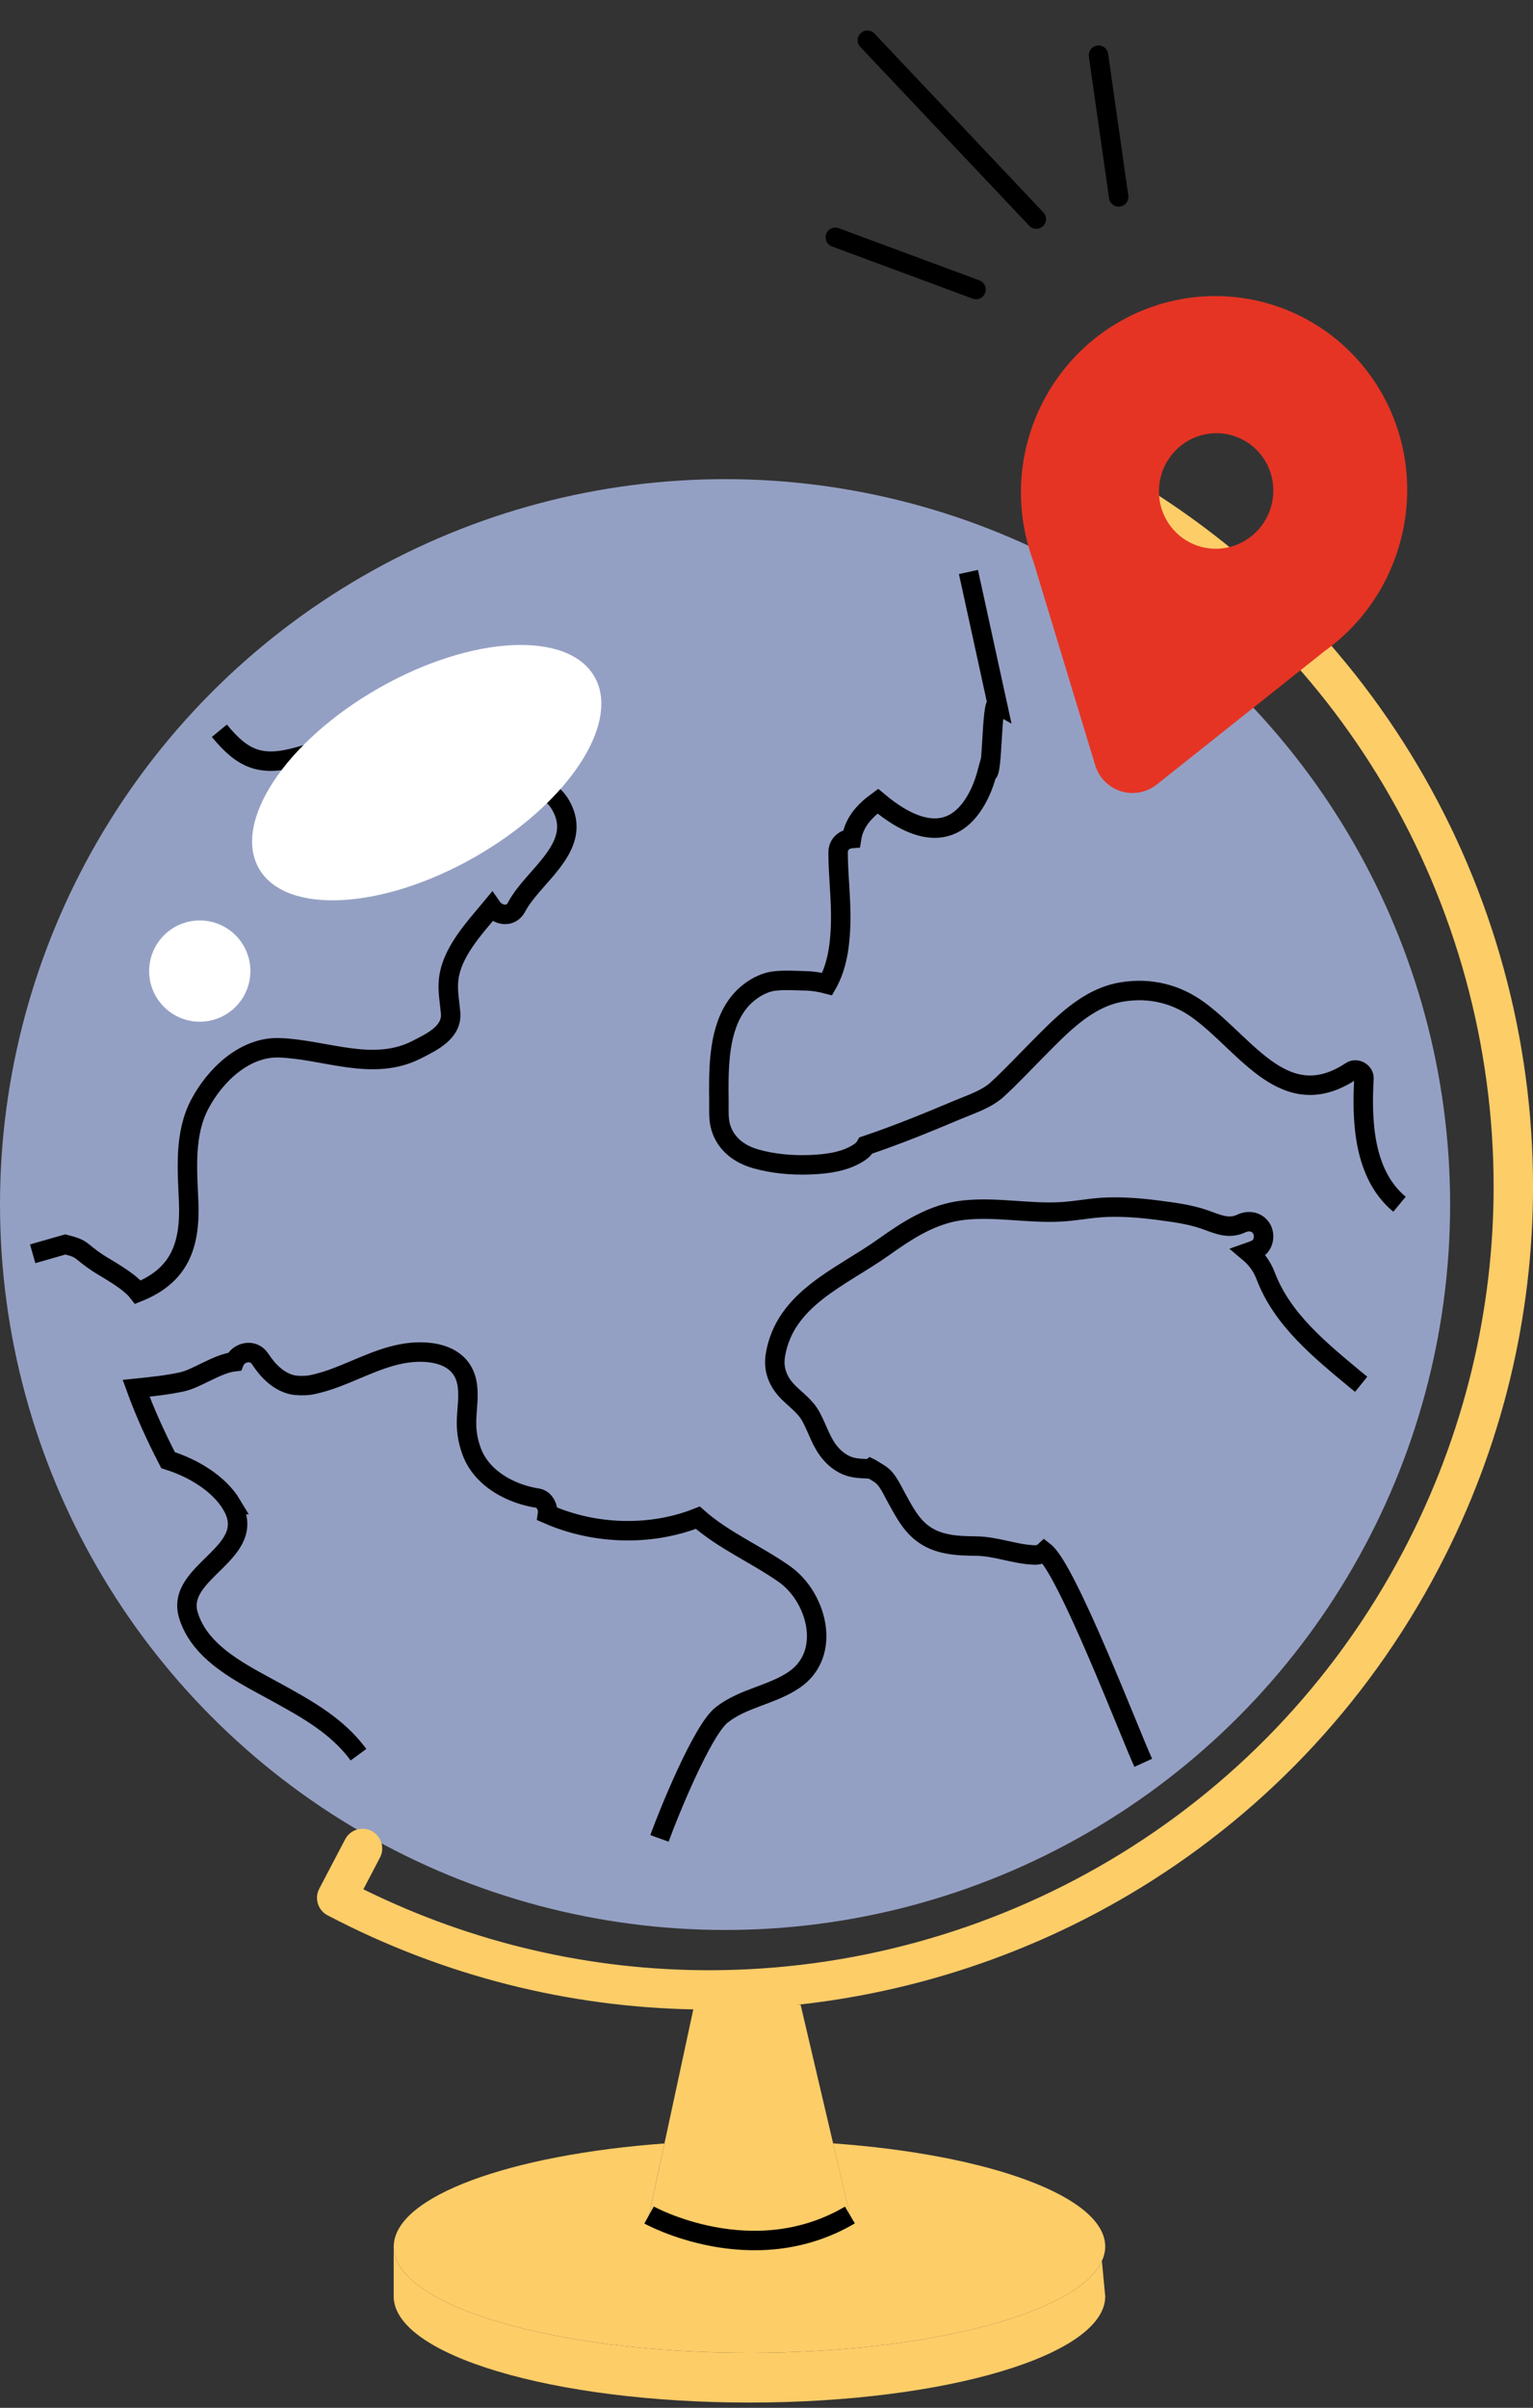
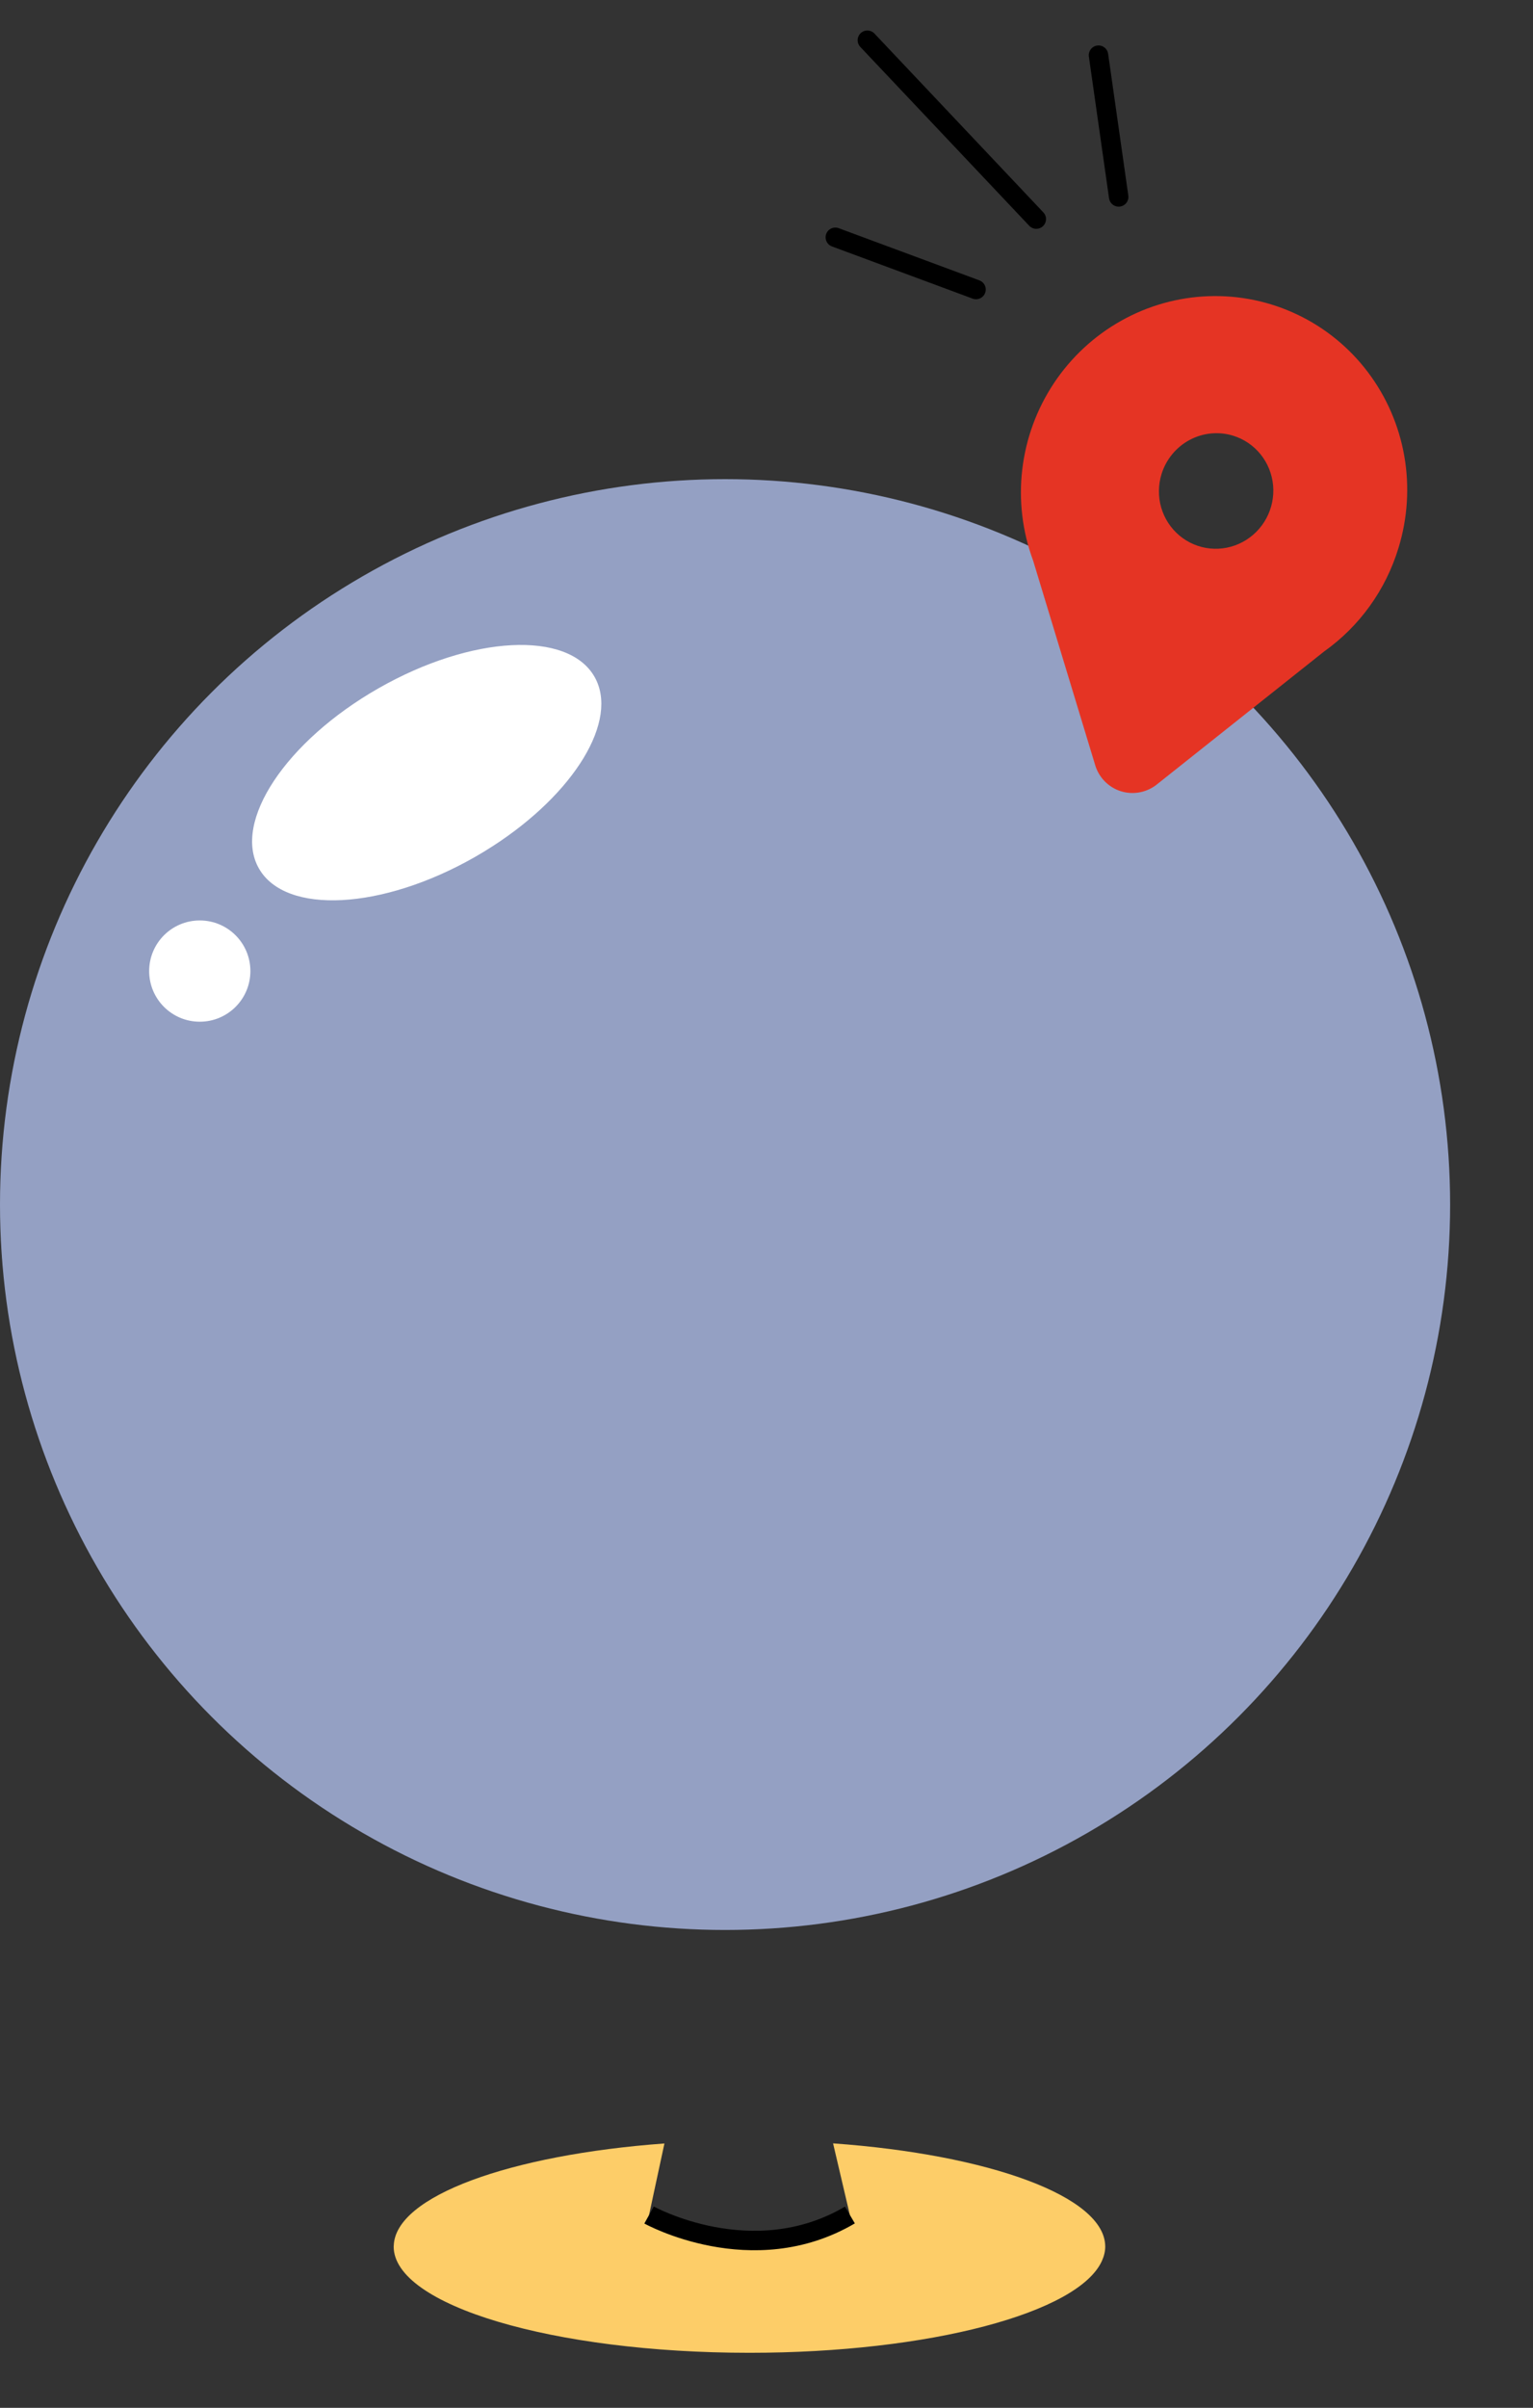
<svg xmlns="http://www.w3.org/2000/svg" width="93" height="146" viewBox="0 0 93 146" fill="none">
  <rect x="0" y="0" width="93" height="146" fill="#333333" stroke="none" />
  <g clip-path="url(#clip0_410_2)">
-     <path d="M45.466 142.663C33.546 142.663 23.883 139.78 23.883 136.224V139.24C23.883 142.797 33.546 145.68 45.466 145.68C57.386 145.68 67.049 142.797 67.049 139.24L66.846 137.095C65.42 140.239 56.395 142.663 45.466 142.663Z" fill="#FDCD68" />
    <path d="M39.374 134.309L40.308 129.97C30.941 130.656 23.978 133.165 23.888 136.165C23.888 136.185 23.883 136.204 23.883 136.224C23.883 139.78 33.546 142.663 45.466 142.663C56.395 142.663 65.42 140.239 66.846 137.095C66.975 136.81 67.049 136.519 67.049 136.224C67.049 133.188 60.01 130.645 50.539 129.964L51.558 134.309C45.639 137.79 39.374 134.309 39.374 134.309Z" fill="#FDCD68" />
    <path d="M4.532 83.751C4.595 83.741 4.66 83.734 4.723 83.725C4.639 83.475 4.558 83.224 4.482 82.971C3.653 80.217 3.296 77.367 3.258 74.503C2.196 74.948 1.361 75.308 0.07 75.192C0.048 74.789 0.031 74.385 0.018 73.979C0.136 78.155 0.838 82.185 2.045 85.99C1.846 85.361 1.66 84.725 1.489 84.084C2.508 84.059 3.531 83.896 4.531 83.751L4.532 83.751Z" fill="#94A0C3" />
    <path d="M86.103 84.6C86.946 81.597 87.476 78.465 87.659 75.238C87.613 76.038 87.546 76.831 87.458 77.618C86.175 77.595 84.851 77.436 83.656 76.975C83.472 78.895 83.143 80.842 82.67 82.782C83.751 83.518 84.897 84.149 86.103 84.6H86.103Z" fill="#94A0C3" />
    <path d="M20.81 107.154C19.456 105.305 17.501 104.225 15.534 103.138C13.399 101.958 10.588 100.662 9.842 98.131C8.999 95.276 14.5 94.145 12.629 91.028C11.816 89.672 10.162 88.669 8.536 88.163C9.329 89.703 10.19 91.211 11.048 92.715C11.594 93.672 10.12 94.53 9.576 93.576C8.495 91.681 7.385 89.766 6.418 87.787C5.19 87.697 3.931 87.717 2.685 87.865C2.588 87.6 2.494 87.333 2.402 87.065C5.92 97.235 13.071 105.706 22.305 110.928C22.355 110.941 22.404 110.963 22.452 110.983C22.205 109.656 21.701 108.369 20.81 107.153V107.154Z" fill="#94A0C3" />
    <ellipse cx="43.986" cy="73.039" rx="43.986" ry="43.986" fill="#94A0C3" />
    <mask id="mask0_410_2" style="mask-type:alpha" maskUnits="userSpaceOnUse" x="0" y="29" width="88" height="89">
-       <ellipse cx="43.986" cy="73.039" rx="43.986" ry="43.986" fill="#D9D9D9" />
-     </mask>
+       </mask>
    <g mask="url(#mask0_410_2)">
      <path d="M6.418 87.788C5.772 86.466 5.19 85.116 4.723 83.726C4.659 83.734 4.595 83.741 4.531 83.751C3.531 83.896 2.508 84.059 1.489 84.083C1.66 84.725 1.846 85.361 2.045 85.99C2.047 85.996 2.049 86.001 2.051 86.008C2.147 86.313 2.247 86.618 2.351 86.921C2.367 86.969 2.385 87.017 2.402 87.066C2.495 87.333 2.588 87.6 2.685 87.865C3.931 87.717 5.191 87.698 6.418 87.788V87.788Z" fill="#94A0C3" />
-       <path d="M82.577 83.936C82.474 83.853 82.37 83.772 82.269 83.687C80.127 81.906 77.795 80.035 76.785 77.37C76.558 76.77 76.199 76.302 75.757 75.932C75.909 75.879 76.061 75.82 76.215 75.747C76.656 75.539 76.77 74.906 76.538 74.512C76.274 74.06 75.746 73.979 75.304 74.188C74.51 74.563 73.826 74.204 73.056 73.938C72.137 73.621 71.152 73.501 70.193 73.375C69.202 73.247 68.202 73.169 67.204 73.198C66.235 73.226 65.29 73.433 64.325 73.483C62.38 73.585 60.413 73.168 58.477 73.377C56.58 73.582 55.082 74.575 53.562 75.653C51.03 77.451 47.589 78.739 47.036 82.193C46.899 83.052 47.207 83.801 47.809 84.408C48.31 84.913 48.862 85.279 49.202 85.909C49.611 86.667 49.825 87.493 50.408 88.152C50.755 88.545 51.192 88.854 51.708 88.969C51.955 89.025 52.211 89.045 52.464 89.051C52.541 89.053 52.726 89.086 52.798 89.054L52.82 89.037L52.822 89.038C53.132 89.237 53.472 89.389 53.707 89.677C53.978 90.011 54.184 90.451 54.391 90.829C54.819 91.604 55.221 92.401 55.936 92.955C56.887 93.693 58.071 93.734 59.224 93.747C60.429 93.762 61.561 94.247 62.759 94.288C63.016 94.297 63.212 94.212 63.355 94.08C64.724 95.138 68.554 105.147 69.355 106.889" stroke="black" stroke-width="1.18" />
-       <path d="M21.747 106.397C20.473 104.659 18.633 103.643 16.781 102.621C14.771 101.511 12.126 100.293 11.423 97.913C10.63 95.227 15.807 94.164 14.046 91.233H14.05C13.284 89.958 11.727 89.015 10.197 88.539C9.465 87.124 8.801 85.677 8.257 84.179C9.186 84.084 10.117 83.988 11.017 83.795C11.969 83.591 13.149 82.688 14.223 82.566C14.442 82.012 15.344 81.734 15.781 82.4C16.276 83.154 16.915 83.783 17.737 83.968C17.983 84.023 18.425 84.037 18.801 83.985C18.995 83.959 19.504 83.828 19.812 83.729C21.337 83.242 22.752 82.408 24.334 82.097C25.837 81.801 27.927 81.978 28.314 83.792C28.465 84.5 28.345 85.22 28.31 85.932C28.291 86.293 28.301 86.616 28.343 86.936C28.39 87.282 28.474 87.624 28.61 87.999C28.969 88.984 29.744 89.716 30.66 90.2C31.274 90.524 31.951 90.738 32.609 90.84C33.036 90.905 33.276 91.409 33.215 91.804C36.004 93.036 39.42 93.182 42.332 92.026C43.907 93.416 45.873 94.241 47.586 95.446C49.562 96.836 50.493 100.268 48.19 101.848C46.834 102.779 45.105 102.947 43.783 103.983C42.585 104.923 40.512 110.072 40.006 111.472" stroke="black" stroke-width="1.18" />
      <path d="M1.982 76.023L3.964 75.457C5.097 75.74 4.784 75.82 5.943 76.588C6.466 76.933 7.812 77.629 8.371 78.352C10.875 77.347 11.56 75.542 11.444 72.85C11.36 70.895 11.171 68.746 12.122 66.948C13.051 65.19 14.849 63.453 16.966 63.533C19.752 63.638 22.627 65.008 25.288 63.643C26.183 63.184 27.439 62.608 27.336 61.419C27.281 60.782 27.159 60.171 27.205 59.528C27.328 57.791 28.773 56.288 29.834 55.005C30.178 55.503 30.985 55.68 31.343 54.993C32.334 53.089 35.471 51.33 34.004 48.805C32.878 46.867 30.038 47.651 28.214 47.459C28.22 47.456 28.035 47.425 27.987 47.414L27.921 47.394L27.918 47.388L27.92 47.394H27.918L27.913 47.381V47.392L27.906 47.39L27.916 47.4L27.908 47.396L27.905 47.39L27.894 47.387V47.386C27.829 47.346 27.857 47.341 27.904 47.387C27.887 47.346 27.894 47.325 27.911 47.363C27.901 47.324 27.891 47.285 27.881 47.248C27.878 47.197 27.872 47.147 27.869 47.096C27.853 46.808 27.855 46.518 27.855 46.23C27.855 45.916 27.721 45.69 27.529 45.545C27.643 44.769 27.594 44.005 27.05 43.676C26.233 43.183 25.104 43.464 24.245 43.701C22.146 44.281 20.199 45.302 18.105 45.883C15.838 46.514 14.747 46.061 13.308 44.31" stroke="black" stroke-width="1.18" />
      <path d="M58.751 34.683L60.505 42.71C60.131 42.497 60.234 47.092 59.881 46.864C59.67 47.643 59.363 48.367 58.916 48.977C57.287 51.195 54.975 50.032 53.254 48.581C52.409 49.194 51.81 49.882 51.659 50.846C51.237 50.879 50.84 51.164 50.844 51.711C50.85 53.103 51.028 54.489 51.002 55.882C50.978 57.065 50.841 58.374 50.301 59.445C50.267 59.511 50.228 59.596 50.185 59.67C49.772 59.563 49.356 59.487 48.926 59.477C48.277 59.462 47.572 59.407 46.931 59.492C46.446 59.556 45.955 59.797 45.562 60.082C43.902 61.286 43.65 63.501 43.611 65.399C43.602 65.858 43.607 66.316 43.613 66.774C43.62 67.302 43.573 67.871 43.732 68.381C44.05 69.394 44.87 69.988 45.847 70.267C46.888 70.564 48.021 70.664 49.1 70.626C50.139 70.59 51.333 70.448 52.201 69.826C52.341 69.726 52.451 69.599 52.529 69.457C54.429 68.819 56.293 68.054 58.136 67.277C58.944 66.937 59.848 66.656 60.505 66.056C61.343 65.289 62.116 64.456 62.917 63.651C64.382 62.176 65.958 60.474 68.117 60.139C69.804 59.877 71.391 60.269 72.767 61.291C75.681 63.455 77.98 67.589 81.971 64.951C82.289 64.742 82.766 65.015 82.745 65.395C82.599 67.988 82.72 71.213 84.901 73.019" stroke="black" stroke-width="1.18" />
    </g>
-     <path d="M63.141 33.592C63.39 33.723 63.664 33.752 63.92 33.702C63.922 33.702 63.924 33.701 63.926 33.7C64.268 33.633 64.578 33.421 64.752 33.089L66.178 30.369C73.787 34.6 79.795 40.623 83.95 47.639C88.294 54.975 90.612 63.391 90.611 71.948C90.611 79.388 88.862 86.934 85.166 93.984C80.915 102.093 74.66 108.46 67.323 112.804C59.987 117.149 51.57 119.467 43.013 119.466C35.946 119.466 28.786 117.884 22.044 114.558L23.052 112.634C23.309 112.146 23.189 111.563 22.802 111.206C22.798 111.203 22.795 111.198 22.791 111.195C22.719 111.129 22.64 111.07 22.55 111.023C22.518 111.006 22.486 110.997 22.453 110.984C22.405 110.964 22.356 110.942 22.306 110.929C21.778 110.785 21.203 111.021 20.939 111.526L19.367 114.524C19.061 115.108 19.286 115.829 19.871 116.136C26.966 119.856 34.554 121.697 42.059 121.84L40.31 129.969L39.376 134.308C39.376 134.308 45.642 137.789 51.56 134.308L50.541 129.963L48.57 121.56H48.38C55.491 120.791 62.377 118.508 68.541 114.858C76.246 110.297 82.823 103.602 87.283 95.093C91.161 87.695 93.002 79.762 93.002 71.948C93.002 62.959 90.568 54.126 86.007 46.421C81.446 38.717 74.751 32.14 66.242 27.68C65.963 27.533 65.632 27.504 65.332 27.598C65.031 27.691 64.776 27.905 64.63 28.183L62.639 31.98C62.455 32.33 62.466 32.729 62.628 33.059C62.628 33.059 62.628 33.06 62.628 33.061C62.736 33.28 62.909 33.47 63.143 33.591L63.141 33.592Z" fill="#FDCD68" />
    <path d="M39.376 134.308C39.376 134.308 45.642 137.789 51.56 134.308" stroke="black" stroke-width="1.18" />
    <path d="M15.707 52.66C14.094 49.833 17.344 44.94 22.967 41.732C25.781 40.126 28.656 39.245 31.028 39.122C33.395 38.999 35.261 39.627 36.067 41.039C37.573 43.677 34.84 48.115 29.898 51.303C29.545 51.531 29.181 51.753 28.807 51.967C23.186 55.176 17.32 55.486 15.707 52.66L15.707 52.66Z" fill="white" />
    <path d="M12.119 61.952C10.423 61.952 9.049 60.578 9.049 58.882C9.049 57.186 10.423 55.812 12.119 55.812C13.815 55.812 15.19 57.186 15.19 58.882C15.19 60.578 13.815 61.952 12.119 61.952Z" fill="white" />
  </g>
  <path d="M84.841 33.221C85.394 31.42 85.515 29.515 85.194 27.663C84.872 25.811 84.116 24.067 82.99 22.574C81.864 21.081 80.399 19.884 78.718 19.082C77.037 18.279 75.188 17.894 73.324 17.959C71.461 18.024 69.636 18.537 68.003 19.456C66.37 20.374 64.974 21.671 63.933 23.239C62.891 24.807 62.234 26.601 62.015 28.472C61.796 30.343 62.023 32.236 62.675 33.995L66.423 46.339C66.529 46.724 66.729 47.076 67.004 47.362C67.28 47.648 67.623 47.86 68.001 47.978C68.379 48.096 68.781 48.116 69.171 48.037C69.56 47.959 69.924 47.783 70.231 47.526L80.33 39.501C82.484 37.971 84.072 35.76 84.841 33.221ZM74.807 26.419C75.463 26.62 76.044 27.014 76.476 27.551C76.907 28.087 77.171 28.742 77.233 29.432C77.295 30.123 77.152 30.817 76.823 31.428C76.494 32.04 75.994 32.539 75.385 32.865C74.776 33.191 74.087 33.327 73.404 33.257C72.721 33.187 72.075 32.914 71.549 32.472C71.022 32.03 70.638 31.44 70.445 30.775C70.253 30.111 70.261 29.402 70.467 28.739C70.743 27.854 71.355 27.112 72.168 26.677C72.982 26.242 73.93 26.149 74.807 26.419Z" fill="#E53424" />
  <path d="M59.211 17.554L50.675 14.389M62.867 13.284L52.619 2.439M67.865 11.94L66.641 3.346" stroke="black" stroke-width="1.18" stroke-linecap="round" stroke-linejoin="round" />
  <defs>
    <clipPath id="clip0_410_2">
      <rect width="93" height="118.135" fill="white" transform="translate(0 27.544)" />
    </clipPath>
  </defs>
</svg>